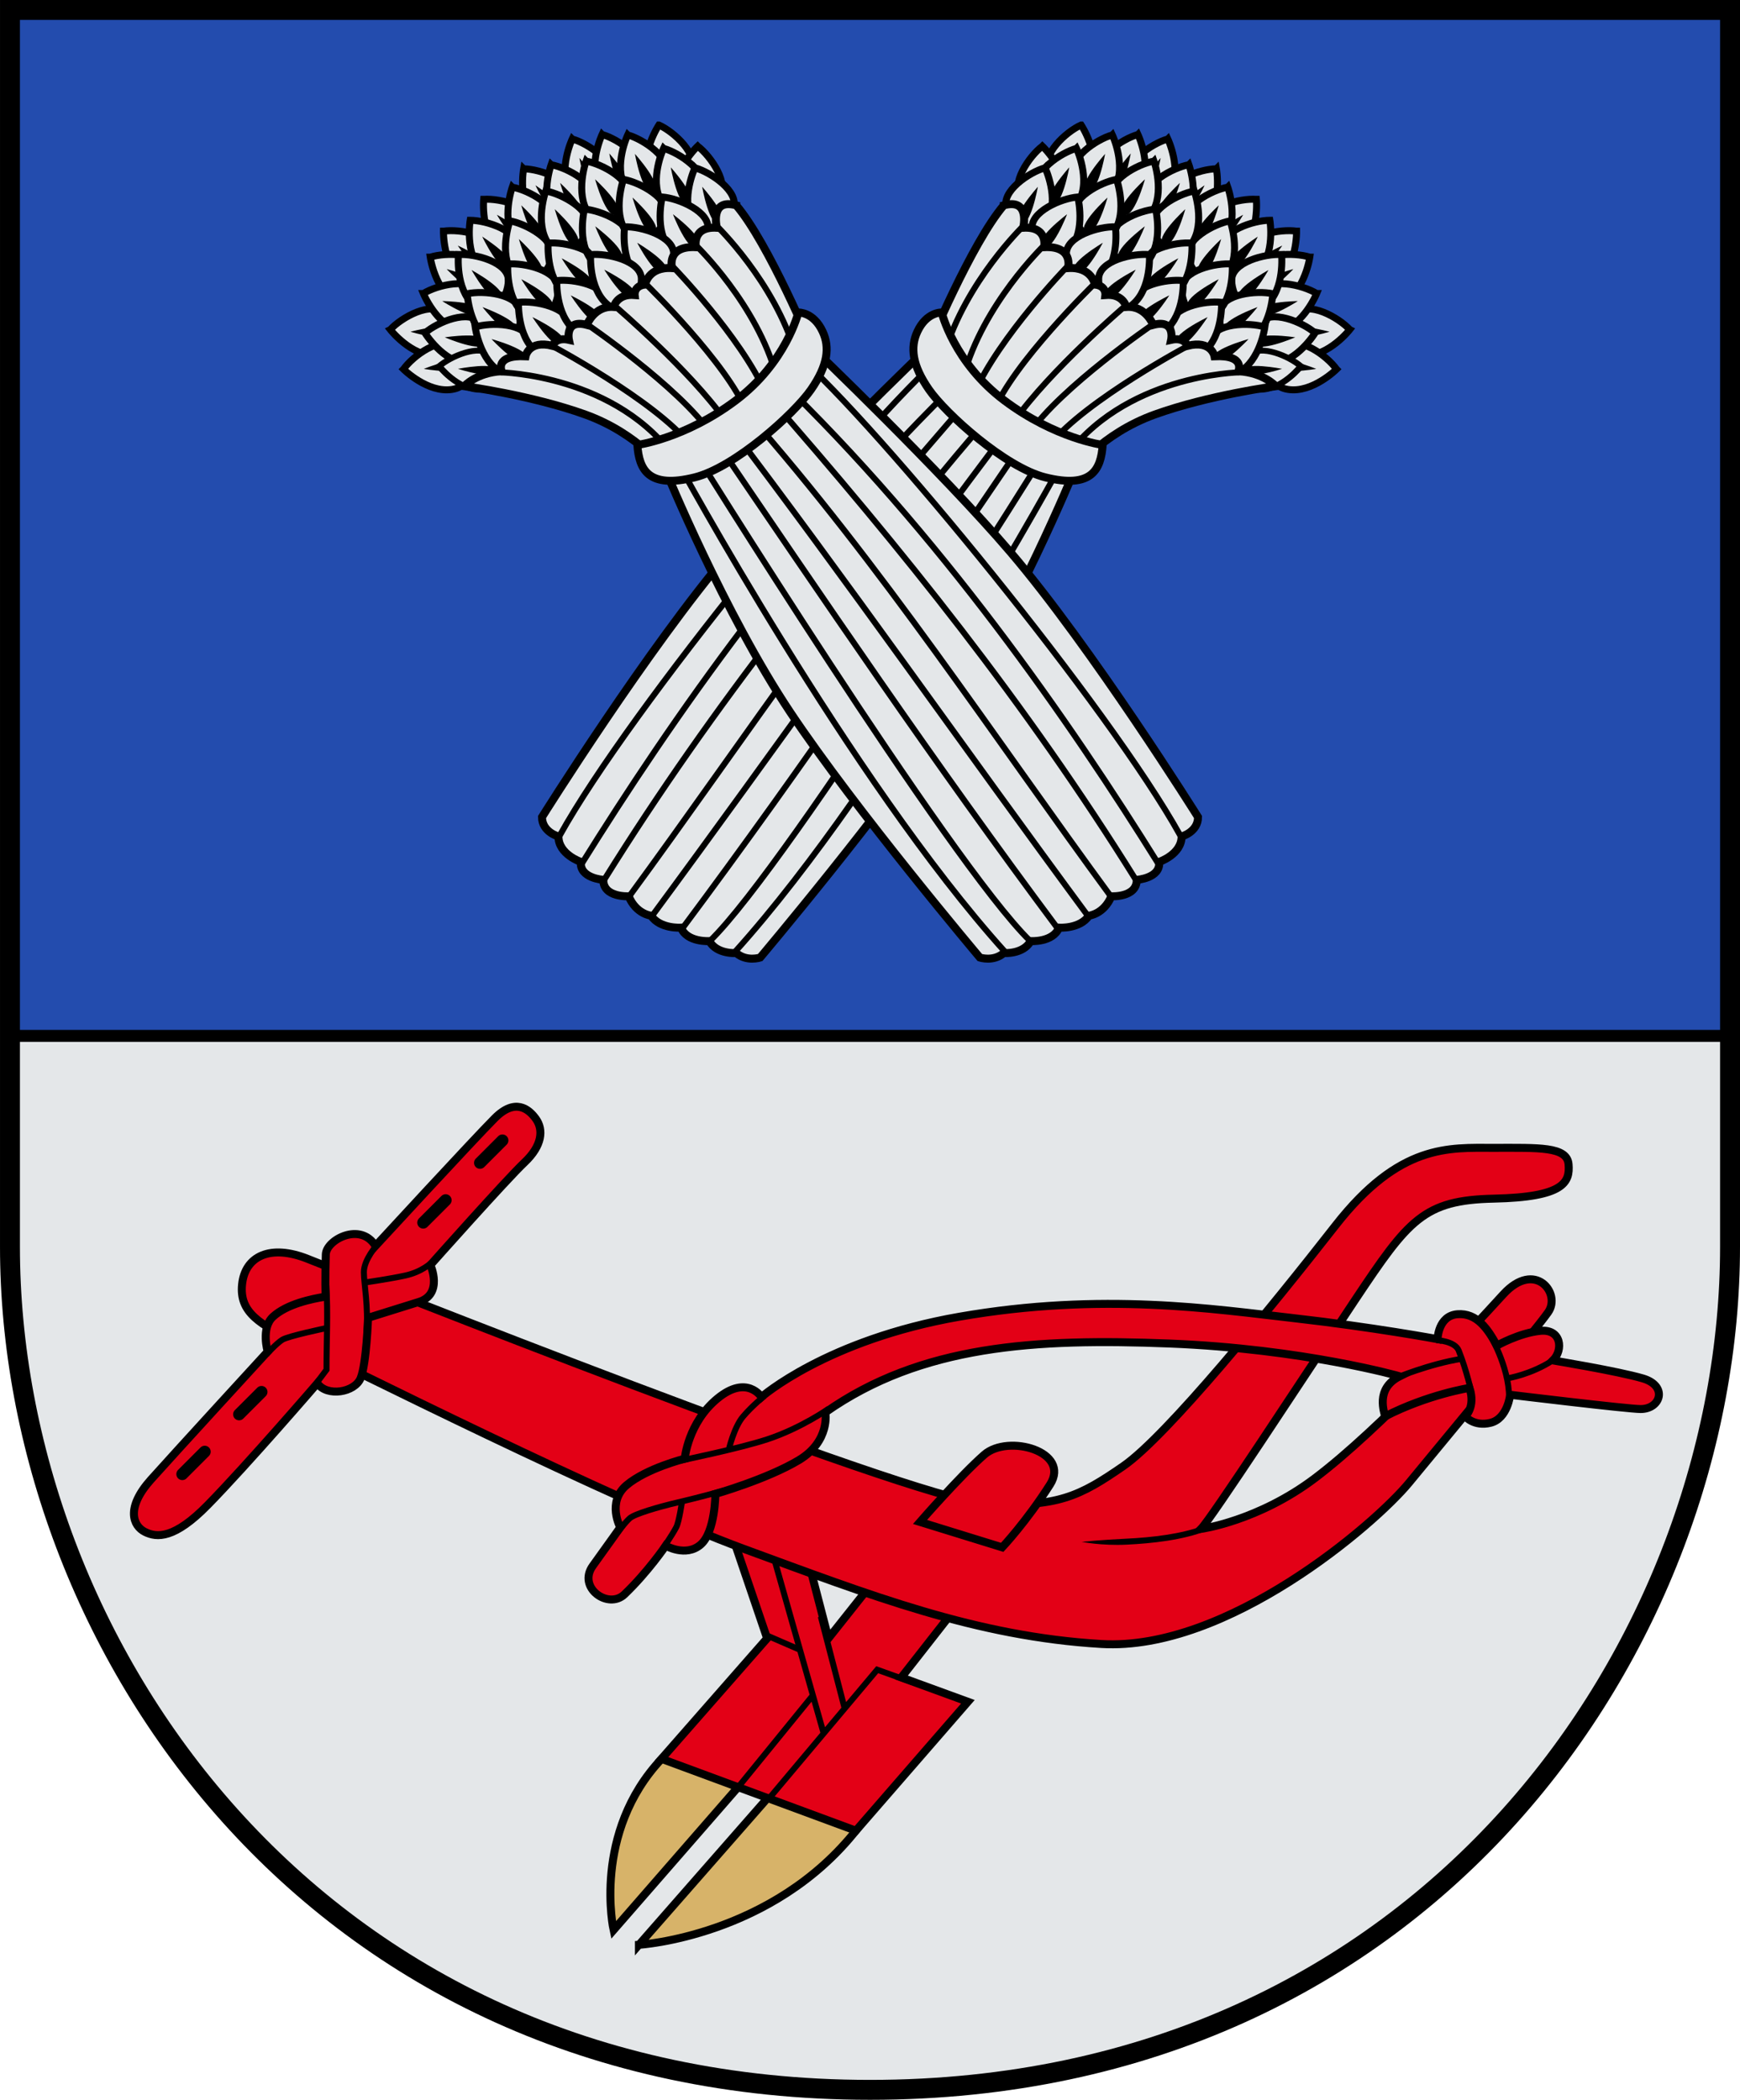
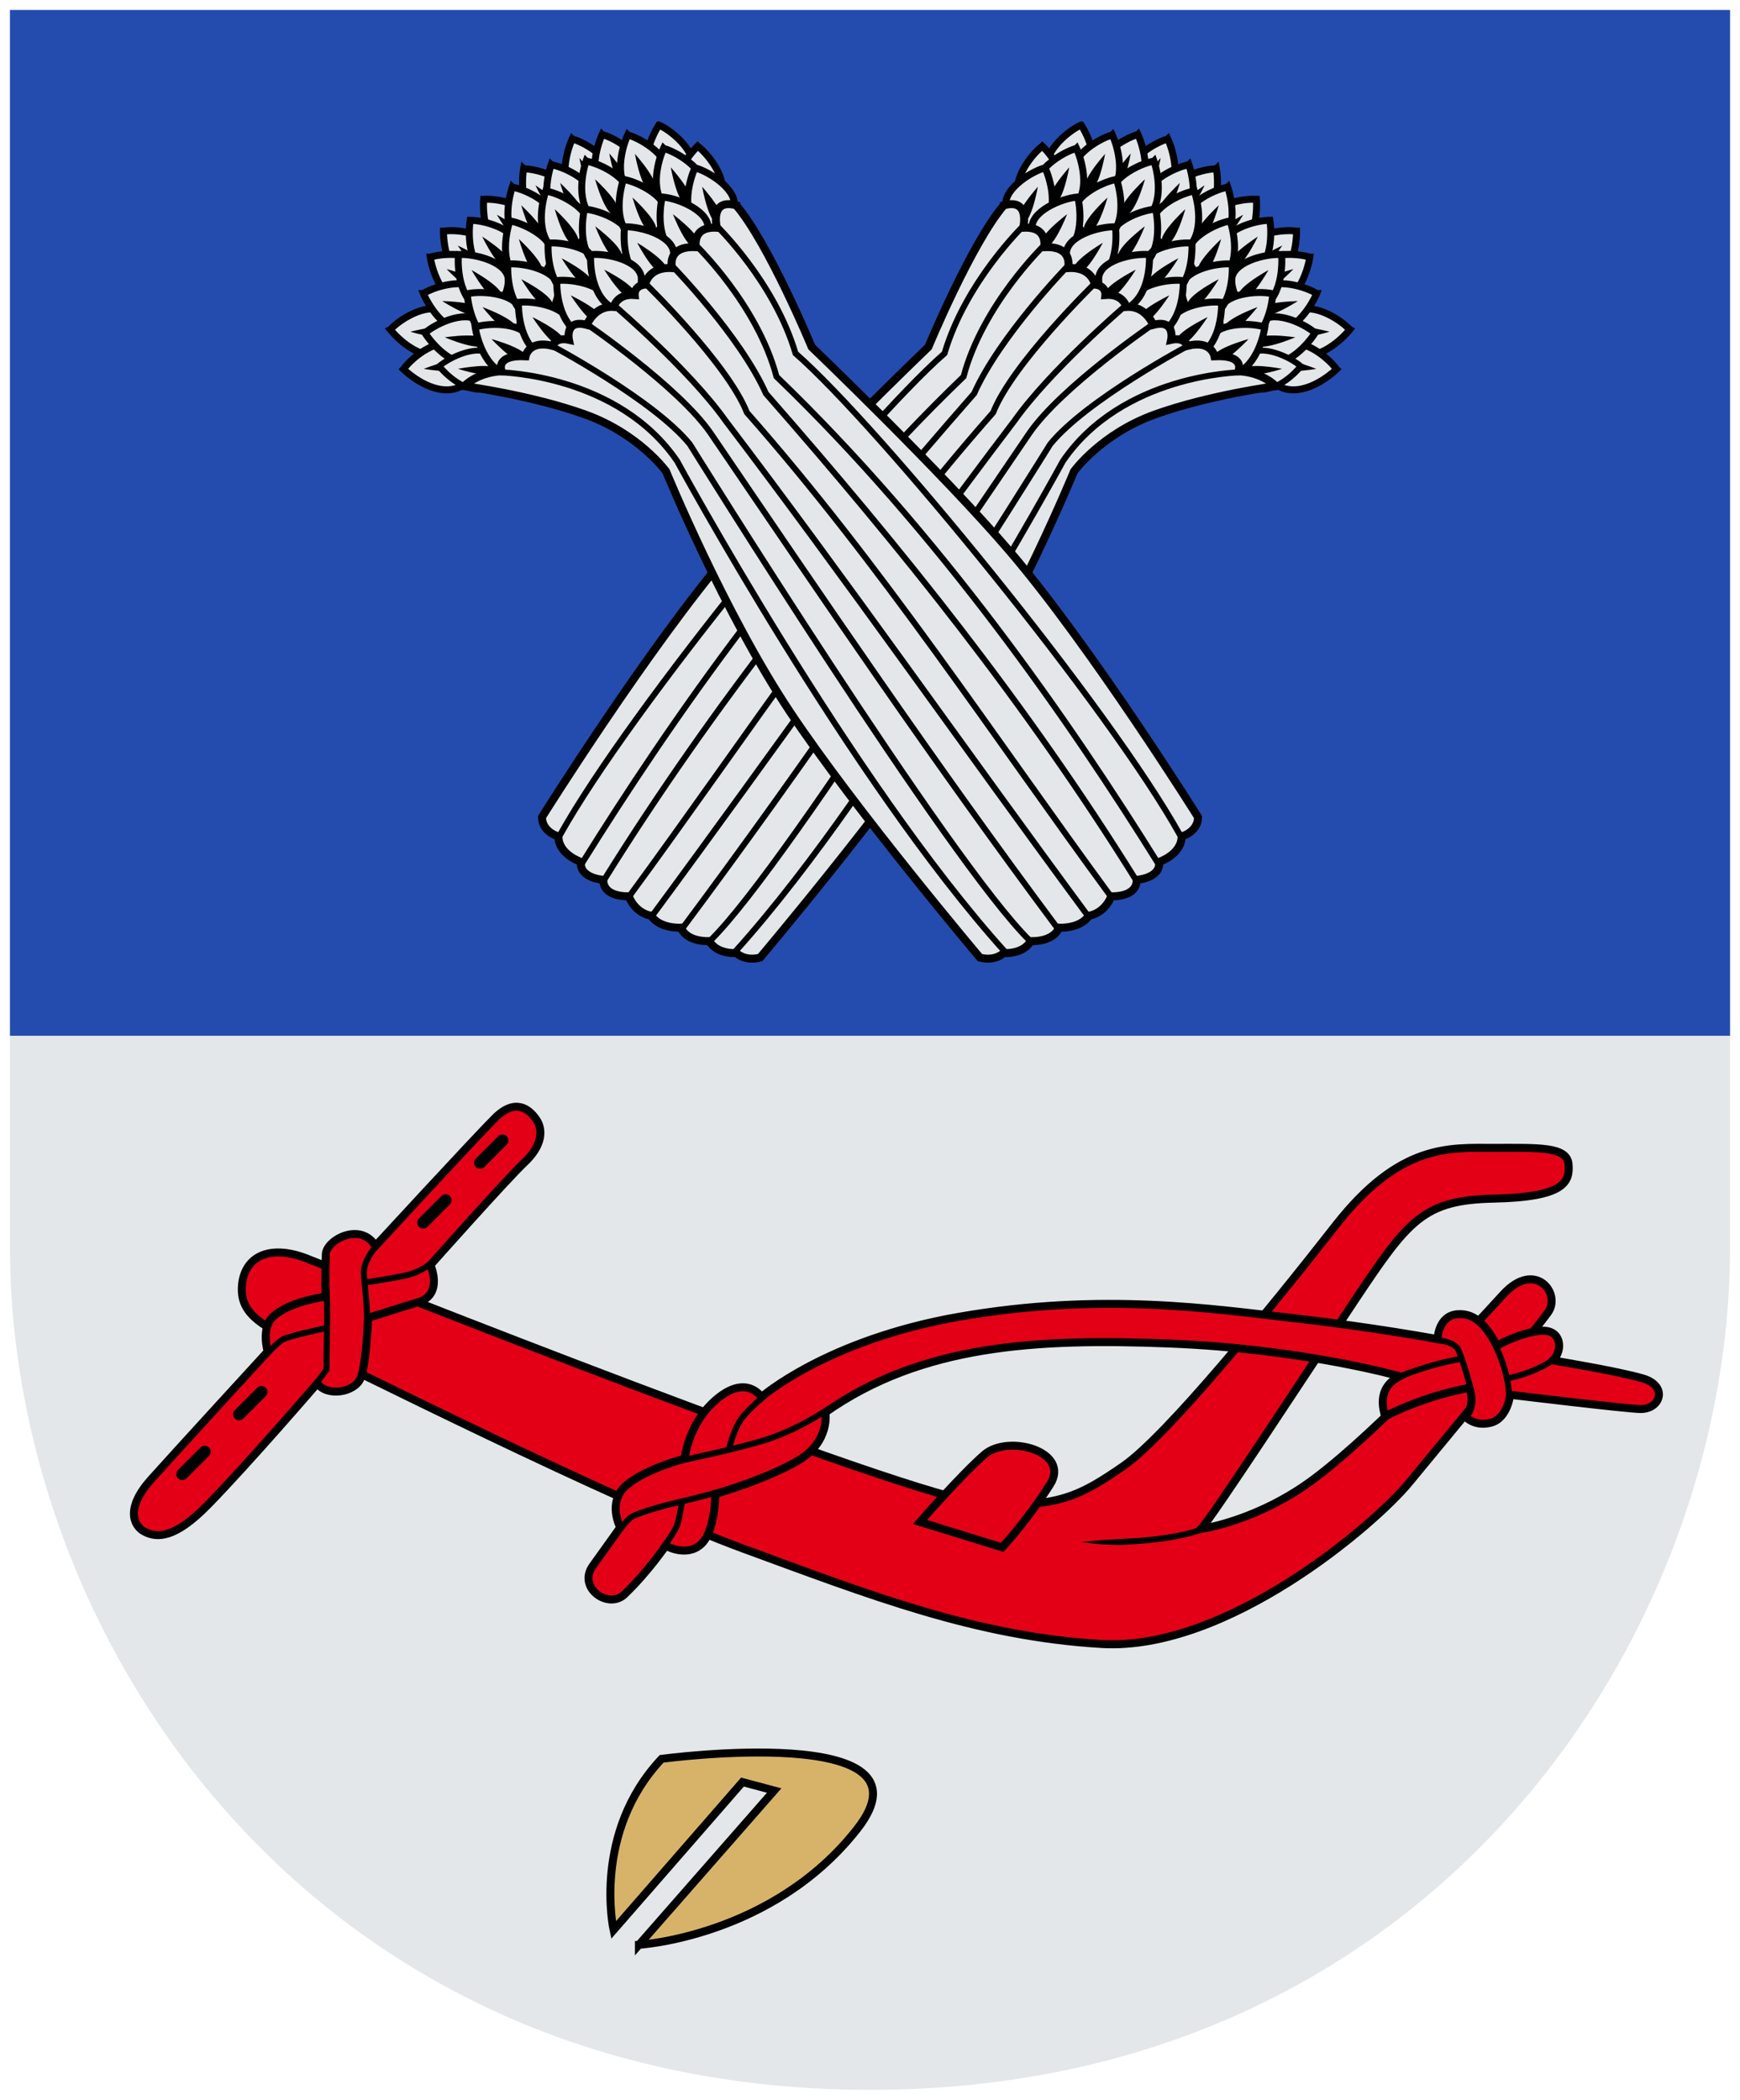
<svg xmlns="http://www.w3.org/2000/svg" xmlns:ns1="http://www.inkscape.org/namespaces/inkscape" xmlns:ns2="http://sodipodi.sourceforge.net/DTD/sodipodi-0.dtd" xmlns:xlink="http://www.w3.org/1999/xlink" width="436.647" height="526.897" id="svg2" version="1.1" ns1:version="0.48.5 r10040" ns2:docname="Panevėžys.svg">
  <defs id="defs4" />
  <ns2:namedview id="base" pagecolor="#f6f3f1" bordercolor="#666666" borderopacity="1.0" ns1:pageopacity="0" ns1:pageshadow="2" ns1:zoom="1" ns1:cx="160.80698" ns1:cy="268.8802" ns1:document-units="px" ns1:current-layer="layer1" showgrid="false" showborder="true" ns1:window-width="1920" ns1:window-height="1017" ns1:window-x="-8" ns1:window-y="-8" ns1:window-maximized="1" ns1:object-nodes="true" ns1:snap-smooth-nodes="true" ns1:snap-global="false" showguides="true" ns1:guide-bbox="true" fit-margin-top="0" fit-margin-left="0" fit-margin-right="0" fit-margin-bottom="0" ns1:showpageshadow="false" />
  <g ns1:label="Layer 1" ns1:groupmode="layer" id="layer1" transform="translate(-74.503,-222.386)">
    <g id="g4538">
-       <path transform="translate(74.503,222.386)" id="path4475" d="m 2.5,2.5 0,257.438 215.812,0 215.844,0 0,-257.438 L 2.5,2.5 z" style="color:#000000;fill:#234cae;fill-opacity:1;stroke:none;stroke-width:5;marker:none;visibility:visible;display:inline;overflow:visible;enable-background:accumulate" ns1:connector-curvature="0" />
+       <path transform="translate(74.503,222.386)" id="path4475" d="m 2.5,2.5 0,257.438 215.812,0 215.844,0 0,-257.438 L 2.5,2.5 " style="color:#000000;fill:#234cae;fill-opacity:1;stroke:none;stroke-width:5;marker:none;visibility:visible;display:inline;overflow:visible;enable-background:accumulate" ns1:connector-curvature="0" />
      <path transform="translate(74.503,222.386)" id="path4480" d="m 434.156,259.938 -215.844,0 -215.812,0 0,52.906 c 0,98.677 75.371,211.562 215.812,211.562 140.442,0 215.844,-112.886 215.844,-211.562 l 0,-52.906 z" style="color:#000000;fill:#e4e7e9;fill-opacity:1;stroke:none;stroke-width:5;marker:none;visibility:visible;display:inline;overflow:visible;enable-background:accumulate" ns1:connector-curvature="0" />
-       <path style="color:#000000;fill:none;stroke:#000000;stroke-width:5;stroke-linecap:butt;stroke-linejoin:miter;stroke-miterlimit:4;stroke-opacity:1;stroke-dasharray:none;stroke-dashoffset:0;marker:none;visibility:visible;display:inline;overflow:visible;enable-background:accumulate" d="m 508.65,224.886 c 0,0 0,211.665 0,310.342 0,98.677 -75.382,211.555 -215.823,211.555 -140.442,0 -215.823,-112.878 -215.823,-211.555 0,-98.677 0,-310.342 0,-310.342 z" id="path3767" ns1:connector-curvature="0" ns2:nodetypes="cszscc" />
-       <path ns2:nodetypes="ccc" ns1:connector-curvature="0" id="path4233" d="m 77.003,482.315 215.823,0 215.823,0" style="color:#000000;fill:none;stroke:#000000;stroke-width:3;stroke-linecap:butt;stroke-linejoin:miter;stroke-miterlimit:4;stroke-opacity:1;stroke-dasharray:none;stroke-dashoffset:0;marker:none;visibility:visible;display:inline;overflow:visible;enable-background:accumulate" />
      <g id="g4281">
        <g id="g4270">
          <path ns2:nodetypes="cccccsc" ns1:connector-curvature="0" id="path4275" d="m 234.839,710.392 33.941,-38.714 -7.955,-2.121 -32.35,37.123 c 0,0 -5.436,-24.395 12.065,-42.957 0,0 70.269,-9.413 49.056,17.633 -21.213,27.047 -54.757,29.036 -54.757,29.036 z" style="color:#000000;fill:#d7b369;fill-opacity:1;stroke:#000000;stroke-width:2;stroke-linecap:butt;stroke-linejoin:miter;stroke-miterlimit:4;stroke-opacity:1;stroke-dasharray:none;stroke-dashoffset:0;marker:none;visibility:visible;display:inline;overflow:visible;enable-background:accumulate" />
-           <path transform="translate(74.503,222.386)" ns1:connector-curvature="0" id="path4268" d="m 183.494,384.592 9.016,26.517 -26.517,30.229 48.79,18.031 28.107,-32.35 -16.705,-6.099 17.236,-22.009 -21.213,-5.834 -14.319,18.031 -6.894,-26.517 z" style="color:#000000;fill:#e30016;fill-opacity:1;stroke:#000000;stroke-width:2;stroke-linecap:butt;stroke-linejoin:miter;stroke-miterlimit:4;stroke-opacity:1;stroke-dasharray:none;stroke-dashoffset:0;marker:none;visibility:visible;display:inline;overflow:visible;enable-background:accumulate" ns2:nodetypes="ccccccccccc" />
-           <path style="color:#000000;fill:none;stroke:#000000;stroke-width:1.5;stroke-linecap:butt;stroke-linejoin:miter;stroke-miterlimit:4;stroke-opacity:1;stroke-dasharray:none;stroke-dashoffset:0;marker:none;visibility:visible;display:inline;overflow:visible;enable-background:accumulate" d="m 205.977,405.628 6,23.121 m -5.227,6.398 -13.5,-47.625 m -0.563,22.968 7.955,3.447 m 28.373,8.22 -8.883,-3.182 -27.179,32.35 m -7.69,-2.917 18.562,-22.804" id="path4273" ns1:connector-curvature="0" transform="translate(74.503,222.386)" ns2:nodetypes="ccccccccccc" />
        </g>
        <g id="g4277">
          <path transform="translate(74.503,222.386)" ns2:nodetypes="cssssssssssssssssc" ns1:connector-curvature="0" id="path4235" d="m 301.375,383.647 c 2.625,-2.625 25.125,-37.125 38.625,-57.375 13.5,-20.25 17.25,-25.125 34.875,-25.5 17.625,-0.375 19.125,-4.125 18.75,-8.625 -0.375,-4.5 -7.5,-4.125 -18.75,-4.125 -11.25,0 -23.625,-1.125 -39.75,19.5 -16.125,20.625 -42.375,52.875 -53.25,60.375 -10.875,7.5 -16.5,10.5 -34.875,9.375 -18.375,-1.125 -160.375,-57.625 -169.75,-61.375 -9.375,-3.75 -15.75,-0.75 -16.5,6.375 -0.747,7.096 4.5,10.125 13.875,14.625 9.375,4.5 80.231,40.093 112.051,51.761 31.82,11.667 58.199,21.989 89.699,23.864 31.5,1.875 68.625,-30 77.25,-40.5 8.625,-10.5 31.55,-38 34.875,-42.75 3.325,-4.75 -3.293,-13.18 -11.25,-4.5 -8.25,9 -30.805,33.691 -47.25,46.125 -14.287,10.802 -28.625,12.75 -28.625,12.75 z" style="color:#000000;fill:#e30016;fill-opacity:1;stroke:#000000;stroke-width:2;stroke-linecap:butt;stroke-linejoin:miter;stroke-miterlimit:4;stroke-opacity:1;stroke-dasharray:none;stroke-dashoffset:0;marker:none;visibility:visible;display:inline;overflow:visible;enable-background:accumulate" />
          <path ns2:nodetypes="cscscc" ns1:connector-curvature="0" id="path4240" d="m 376.69,605.136 c -5.546,2.192 -13.239,3.047 -19.531,3.344 -6.292,0.296 -11.219,0.797 -11.219,0.797 0,0 4.911,1.003 11.281,0.703 6.37,-0.3 14.175,-1.153 20.031,-3.469 z" style="font-size:medium;font-style:normal;font-variant:normal;font-weight:normal;font-stretch:normal;text-indent:0;text-align:start;text-decoration:none;line-height:normal;letter-spacing:normal;word-spacing:normal;text-transform:none;direction:ltr;block-progression:tb;writing-mode:lr-tb;text-anchor:start;baseline-shift:baseline;color:#000000;fill:#000000;fill-opacity:1;stroke:none;stroke-width:1.5;marker:none;visibility:visible;display:inline;overflow:visible;enable-background:accumulate;font-family:Sans;-inkscape-font-specification:Sans" />
        </g>
        <g id="g4257">
          <path transform="translate(74.503,222.386)" ns2:nodetypes="ccssccscscsscscscsscsccccscscscssccscssscscscssscsc" ns1:connector-curvature="0" id="path4242" d="m 230.875,381.897 20.625,6.375 c 0,0 6.076,-6.442 12,-15.75 5.269,-8.28 -10.5,-12.75 -16.5,-7.5 -6,5.25 -16.125,16.875 -16.125,16.875 z m -75.223,1.369 c 0,0 -3.447,-6.364 1.591,-10.607 5.038,-4.243 14.584,-6.629 14.584,-6.629 0,0 0.795,-9.016 8.22,-15.114 7.425,-6.099 11.043,-0.359 11.043,-0.359 0,0 16.285,-14.347 49.66,-20.16 35.896,-6.252 64.125,-1.875 84,0.375 19.875,2.25 36,5.25 36,5.25 0,0 0.125,-5.875 5,-6.25 4.875,-0.375 7.61,3.695 9.883,7.875 0,0 5.586,-3.171 10.89,-3.702 5.303,-0.53 5.834,4.773 3.182,7.425 0,0 16.175,2.652 22.539,4.508 6.364,1.856 4.508,7.69 -0.53,7.69 -3.193,0 -32.748,-3.58 -32.748,-3.58 0,0 -0.617,5.955 -4.906,7.027 -4.16,1.04 -6.364,-1.591 -6.364,-1.591 0,0 2.652,-2.386 1.061,-7.159 0,0 -10.341,1.591 -21.213,7.159 0,-0.795 -2.652,-6.894 3.712,-10.076 0,0 -24.13,-6.894 -57.806,-8.22 -33.676,-1.326 -62.324,0.395 -86.324,17.27 0,0 1.295,7.214 -6.66,11.987 -7.955,4.773 -20.948,8.485 -20.948,8.485 0,0 0,9.546 -3.712,12.728 -3.712,3.182 -8.75,0.265 -8.75,0.265 0,0 -4.425,6.535 -10.341,12.198 -4.058,3.883 -11.905,-1.673 -7.955,-7.159 4.773,-6.629 6.894,-9.634 6.894,-9.634 z M 81.682,325.371 c 0,0 -0.123,-4.722 0.078,-10.607 0.126,-3.691 8.75,-8.22 12.463,-2.121 0,0 24.926,-27.047 29.964,-32.085 5.038,-5.038 8.485,-2.386 10.341,0.265 1.856,2.652 1.591,6.629 -2.917,10.872 -4.508,4.243 -23.6,25.721 -23.6,25.721 0,0 3.306,7.328 -2.917,9.281 -6.762,2.121 -12.728,3.977 -12.728,3.977 0,0 -0.395,11.463 -1.856,15.114 -1.461,3.652 -8.485,4.773 -10.872,1.326 0,0 -17.513,20.325 -27.513,30.532 -8.342,8.514 -12.75,8.25 -15.75,6.75 -3,-1.5 -4.875,-6 1.5,-13.125 6.375,-7.125 29.3,-32.112 29.3,-32.112 0,0 -1.755,-5.907 1.326,-8.75 3.447,-3.182 9.733,-4.508 13.181,-5.038 z" style="color:#000000;fill:#e30016;fill-opacity:1;stroke:#000000;stroke-width:2;stroke-linecap:butt;stroke-linejoin:miter;stroke-miterlimit:4;stroke-opacity:1;stroke-dasharray:none;stroke-dashoffset:0;marker:none;visibility:visible;display:inline;overflow:visible;enable-background:accumulate" />
          <path transform="translate(74.503,222.386)" ns2:nodetypes="ccccsccsccsccssccsccsccsccsccccccc" ns1:connector-curvature="0" id="path4244" d="m 79.125,347.459 2.812,-3.75 c -0.018,-6.875 0.409,-14.28 -0.055,-21.155 M 66.812,339.928 c 0,0 2.531,-2.812 4.031,-3.75 1.5,-0.938 10.969,-2.906 10.969,-2.906 m 10.156,0.969 c 0.511,-6.428 -0.63,-11.904 -0.656,-15 -0.027,-3.187 3.375,-6.938 3.375,-6.938 m -2.94,9.489 c 0,0 6.28,-0.922 9.944,-1.724 4.243,-0.928 6.497,-3.182 6.497,-3.182 m 46.802,67.661 c 0,0 1.856,-2.519 3.049,-3.58 1.193,-1.061 6.956,-2.789 12.065,-3.977 5.701,-1.326 11.8,-3.049 11.8,-3.049 m -15.38,14.319 c 0,0 1.989,-2.784 3.182,-5.038 0.707,-1.336 1.458,-6.497 1.458,-6.497 m -0.663,-10.165 c 0,0 15.03,-3.081 22.054,-5.397 8.472,-2.794 15.444,-7.706 15.444,-7.706 m -16.152,-3.205 c 0,0 -3.087,2.491 -5.392,5.215 -2.305,2.724 -3.58,8.353 -3.58,8.353 M 369.25,349.397 c 0,0 -1.125,-5.25 -3.188,-10.5 -0.955,-2.431 -5.625,-2.625 -5.625,-2.625 m 13.688,-0.938 c 0,0 5.25,9 4.5,16.875 m -0.188,-6.375 c 0,0 5.812,-0.938 11.25,-4.5 m -39.562,4.5 c 0,0 8.438,-3.562 16.688,-4.875" style="color:#000000;fill:none;stroke:#000000;stroke-width:1.5;stroke-linecap:butt;stroke-linejoin:miter;stroke-miterlimit:4;stroke-opacity:1;stroke-dasharray:none;stroke-dashoffset:0;marker:none;visibility:visible;display:inline;overflow:visible;enable-background:accumulate" />
          <g id="g4248">
            <path style="color:#000000;fill:none;stroke:#000000;stroke-width:3;stroke-linecap:round;stroke-linejoin:miter;stroke-miterlimit:4;stroke-opacity:1;stroke-dasharray:none;stroke-dashoffset:0;marker:none;visibility:visible;display:inline;overflow:visible;enable-background:accumulate" d="m 120.253,592.283 5.625,-5.625" id="path4246" ns1:connector-curvature="0" />
            <use height="526.897" width="436.647" transform="translate(14.25,-15)" id="use4251" xlink:href="#path4246" y="0" x="0" />
            <use height="526.897" width="436.647" transform="translate(60.458,-63.109)" id="use4253" xlink:href="#path4246" y="0" x="0" />
            <use x="0" y="0" xlink:href="#path4246" id="use4255" transform="translate(74.708,-78.109)" width="436.647" height="526.897" />
          </g>
        </g>
      </g>
      <g transform="translate(-0.484,0)" id="g4493">
        <use x="0" y="0" xlink:href="#g4362" id="use4368" transform="matrix(-1,0,0,1,586.631,0)" width="436.647" height="526.897" />
        <g id="g4362">
          <g id="g4382" transform="translate(-0.265,0)">
            <use x="0" y="0" xlink:href="#g4378" id="use4462" transform="matrix(0.999,-0.044,0.044,0.999,-49.302,4.226)" width="436.647" height="526.897" />
            <use height="526.897" width="436.647" transform="matrix(1,0.028,-0.028,1,-18.824,-20.138)" id="use4460" xlink:href="#g4378" y="0" x="0" />
            <use x="0" y="0" xlink:href="#g4378" id="use4458" transform="matrix(0.993,0.115,-0.115,0.993,17.674,-45.238)" width="436.647" height="526.897" />
            <use height="526.897" width="436.647" transform="matrix(0.931,0.365,-0.365,0.931,115.291,-90.838)" id="use4456" xlink:href="#g4378" y="0" x="0" />
            <use x="0" y="0" xlink:href="#g4378" id="use4454" transform="matrix(0.931,0.365,-0.365,0.931,122.791,-91.963)" width="436.647" height="526.897" />
            <use height="526.897" width="436.647" transform="matrix(0.962,0.273,-0.273,0.962,76.735,-72.689)" id="use4452" xlink:href="#g4378" y="0" x="0" />
            <use x="0" y="0" xlink:href="#g4378" id="use4450" transform="matrix(0.962,0.273,-0.273,0.962,66.985,-67.064)" width="436.647" height="526.897" />
            <use x="0" y="0" xlink:href="#g4378" id="use4448" transform="matrix(0.979,-0.205,0.205,0.979,-94.245,52.452)" width="436.647" height="526.897" />
            <use height="526.897" width="436.647" transform="matrix(0.995,0.1,-0.1,0.995,-0.485,-29.536)" id="use4446" xlink:href="#g4378" y="0" x="0" />
            <use height="526.897" width="436.647" transform="matrix(0.746,-0.666,0.666,0.746,-184.18,240.354)" id="use4444" xlink:href="#g4378" y="0" x="0" />
            <use x="0" y="0" xlink:href="#g4378" id="use4442" transform="matrix(0.659,-0.752,0.752,0.659,-186.042,294.419)" width="436.647" height="526.897" />
            <use height="526.897" width="436.647" transform="matrix(0.9,-0.436,0.436,0.9,-144.443,135.807)" id="use4440" xlink:href="#g4378" y="0" x="0" />
            <use x="0" y="0" xlink:href="#g4378" id="use4438" transform="matrix(0.999,0.035,-0.035,0.999,-22.918,-7.559)" width="436.647" height="526.897" />
            <use height="526.897" width="436.647" transform="matrix(0.962,0.273,-0.273,0.962,66.385,-58.601)" id="use4436" xlink:href="#g4378" y="0" x="0" />
            <use x="0" y="0" xlink:href="#g4378" id="use4434" transform="matrix(0.962,0.273,-0.273,0.962,75.385,-66.101)" width="436.647" height="526.897" />
            <use height="526.897" width="436.647" transform="matrix(0.962,0.273,-0.273,0.962,85.51,-73.601)" id="use4432" xlink:href="#g4378" y="0" x="0" />
            <use x="0" y="0" xlink:href="#g4378" id="use4430" transform="matrix(0.867,0.498,-0.498,0.867,189.42,-105.743)" width="436.647" height="526.897" />
            <use height="526.897" width="436.647" transform="matrix(0.733,0.68,-0.68,0.733,281.199,-102.741)" id="use4428" xlink:href="#g4378" y="0" x="0" />
            <use x="0" y="0" xlink:href="#g4378" id="use4426" transform="matrix(0.931,0.364,-0.364,0.931,128.931,-91.631)" width="436.647" height="526.897" />
            <use height="526.897" width="436.647" transform="matrix(0.816,-0.579,0.579,0.816,-166.212,201.711)" id="use4413" xlink:href="#g4378" y="0" x="0" />
            <use x="0" y="0" xlink:href="#g4378" id="use4411" transform="matrix(0.993,-0.116,0.116,0.993,-62.612,37.738)" width="436.647" height="526.897" />
            <use height="526.897" width="436.647" transform="matrix(1,0.009,-0.009,1,-18.204,0.349)" id="use4409" xlink:href="#g4378" y="0" x="0" />
            <use x="0" y="0" xlink:href="#g4378" id="use4407" transform="matrix(1,0.009,-0.009,1,-8.079,-4.901)" width="436.647" height="526.897" />
            <use height="526.897" width="436.647" transform="matrix(0.984,0.176,-0.176,0.984,52.415,-46.175)" id="use4405" xlink:href="#g4378" y="0" x="0" />
            <use x="0" y="0" xlink:href="#g4378" id="use4403" transform="matrix(0.963,0.27,-0.27,0.963,93.802,-68.629)" width="436.647" height="526.897" />
            <use height="526.897" width="436.647" transform="matrix(0.931,0.364,-0.364,0.931,137.931,-88.256)" id="use4401" xlink:href="#g4378" y="0" x="0" />
            <use x="0" y="0" xlink:href="#g4378" id="use4399" transform="matrix(0.74,-0.525,0.571,0.65,-143.358,245.513)" width="436.647" height="526.897" />
            <use height="526.897" width="436.647" transform="matrix(0.98,-0.198,0.198,0.98,-81.188,68.133)" id="use4397" xlink:href="#g4378" y="0" x="0" />
            <use x="0" y="0" xlink:href="#g4378" id="use4395" transform="matrix(1,-0.02,0.02,1,-23.825,16.439)" width="436.647" height="526.897" />
            <use height="526.897" width="436.647" transform="matrix(1,-0.02,0.02,1,-14.215,10.981)" id="use4393" xlink:href="#g4378" y="0" x="0" />
            <use x="0" y="0" xlink:href="#g4378" id="use4391" transform="matrix(0.931,0.364,-0.364,0.931,145.806,-83.381)" width="436.647" height="526.897" />
            <use height="526.897" width="436.647" transform="matrix(0.984,0.179,-0.179,0.984,72.792,-49.884)" id="use4389" xlink:href="#g4378" y="0" x="0" />
            <use x="0" y="0" xlink:href="#g4378" id="use4387" transform="matrix(0.998,0.068,-0.068,0.998,28.442,-21.603)" width="436.647" height="526.897" />
            <g transform="matrix(0.988,0.157,-0.157,0.988,49.942,-29.69)" id="g4378">
              <path style="color:#000000;fill:#e4e7e9;fill-opacity:1;stroke:#000000;stroke-width:1.75;stroke-linecap:butt;stroke-linejoin:miter;stroke-miterlimit:4;stroke-opacity:1;stroke-dasharray:none;stroke-dashoffset:0;marker:none;visibility:visible;display:inline;overflow:visible;enable-background:accumulate" d="m 146.371,62.328 c 0,0 0.795,8.485 6.099,11.667 5.303,3.182 8.22,-3.182 7.425,-7.69 -0.795,-4.508 -9.546,-5.038 -13.523,-3.977 z" id="path4372" ns1:connector-curvature="0" transform="translate(74.503,222.386)" />
              <path style="font-size:medium;font-style:normal;font-variant:normal;font-weight:normal;font-stretch:normal;text-indent:0;text-align:start;text-decoration:none;line-height:normal;letter-spacing:normal;word-spacing:normal;text-transform:none;direction:ltr;block-progression:tb;writing-mode:lr-tb;text-anchor:start;baseline-shift:baseline;color:#000000;fill:#000000;fill-opacity:1;stroke:none;stroke-width:1.5;marker:none;visibility:visible;display:inline;overflow:visible;enable-background:accumulate;font-family:Sans;-inkscape-font-specification:Sans" d="m 233.479,293.623 c 1.709,-2.448 -8.629,-5.719 -8.629,-5.719 0,0 6.92,8.168 8.629,5.719 z" id="path4374" ns1:connector-curvature="0" ns2:nodetypes="ccc" />
            </g>
          </g>
          <g id="g4357">
            <path style="color:#000000;fill:#e4e7e9;fill-opacity:1;stroke:#000000;stroke-width:2;stroke-linecap:butt;stroke-linejoin:miter;stroke-miterlimit:4;stroke-opacity:1;stroke-dasharray:none;stroke-dashoffset:0;marker:none;visibility:visible;display:inline;overflow:visible;enable-background:accumulate" d="m 185.25,51.522 c -6.75,-1.875 -4.875,5.625 -4.875,5.625 -6.375,-0.375 -5.25,4.875 -5.25,4.875 -7.5,-0.375 -6,5.25 -6,5.25 -6,-0.375 -6.75,4.125 -6.75,4.125 -2.89,0.311 -2.625,2.625 -2.625,2.625 -4.5,-0.375 -5.25,3 -5.25,3 -4.875,-0.375 -6.75,4.5 -6.75,4.5 -5.625,-1.5 -4.5,3.75 -4.5,3.75 -3.375,-0.75 -4.125,1.5 -4.125,1.5 -6,-1.5 -6.75,2.625 -6.75,2.625 -7.875,-0.375 -6,3.75 -6,3.75 -6.375,0.375 -9.375,3.75 -9.375,3.75 0,0 16.875,2.25 30.375,7.125 13.5,4.875 20.25,14.25 20.25,14.25 0,0 14.625,35.625 31.125,60.375 16.5,24.75 47.625,61.625 47.625,61.625 0,0 3.375,1.125 6,-1.125 0,0 4.875,0.375 6.75,-3 0,0 5.625,0.375 7.125,-3.375 0,0 5.25,0.375 7.5,-3 0,0 3.75,-0.375 5.625,-4.875 0,0 6.375,0.375 6.375,-4.125 0,0 6,-0.375 5.625,-4.5 0,0 5.625,-1.875 5.625,-6.375 0,0 4.125,-1.125 4.125,-4.875 0,0 -26.679,-42.586 -47.097,-66.503 -17.149,-20.088 -49.851,-51.442 -49.851,-51.442 0,0 -10.807,-26.031 -18.927,-35.555 z" id="path4353" ns1:connector-curvature="0" transform="translate(74.503,222.386)" ns2:nodetypes="cccccccccccccscsccccccccccscc" />
            <path ns2:nodetypes="cccccccccccccccccccccccc" transform="translate(74.503,222.386)" ns1:connector-curvature="0" id="path4360" d="m 126.13,93.44 c 0,0 29.433,0.53 44.283,22.274 0,0 43.487,80.08 82.201,123.037 M 138.593,86.546 c 0,0 25.986,13.789 35.002,24.926 0,0 65.231,105.005 85.383,124.628 M 147.609,81.243 c 0,0 23.335,15.91 31.289,27.577 28.115,41.366 56.111,82.731 86.974,124.097 M 155.033,77 c 0,0 18.562,15.91 27.577,28.638 30.546,40.189 59.456,81.612 91.217,124.628 M 162.458,71.167 c 0,0 20.683,20.153 25.456,32.35 33.912,38.439 61.652,80.992 91.747,121.976 M 169.352,66.924 c 0,0 16.971,17.501 23.335,31.82 34.436,39.28 65.322,77.867 92.808,121.976 M 175.186,61.621 c 0,0 15.38,14.849 20.153,32.88 40.915,39.349 73.539,86.444 95.99,122.506 M 180.224,56.582 c 0,0 14.584,14.054 19.887,32.085 20.938,18.306 78.917,89.198 96.52,120.915" style="color:#000000;fill:none;stroke:#000000;stroke-width:1.5;stroke-linecap:butt;stroke-linejoin:miter;stroke-miterlimit:4;stroke-opacity:1;stroke-dasharray:none;stroke-dashoffset:0;marker:none;visibility:visible;display:inline;overflow:visible;enable-background:accumulate" />
          </g>
-           <path transform="translate(74.503,222.386)" ns2:nodetypes="cscsssc" ns1:connector-curvature="0" id="path4355" d="m 160.425,111.648 c 0,0 11.932,-1.591 24.66,-11.137 12.728,-9.546 15.733,-22.097 15.733,-22.097 0,0 3.787,-0.181 6.099,4.773 1.856,3.977 1.326,8.485 -2.917,14.584 -4.243,6.099 -19.122,19.497 -29.168,22.009 -11.667,2.917 -13.965,-1.945 -14.407,-8.132 z" style="color:#000000;fill:#e4e7e9;fill-opacity:1;stroke:#000000;stroke-width:2;stroke-linecap:butt;stroke-linejoin:miter;stroke-miterlimit:4;stroke-opacity:1;stroke-dasharray:none;stroke-dashoffset:0;marker:none;visibility:visible;display:inline;overflow:visible;enable-background:accumulate" />
        </g>
      </g>
    </g>
  </g>
</svg>